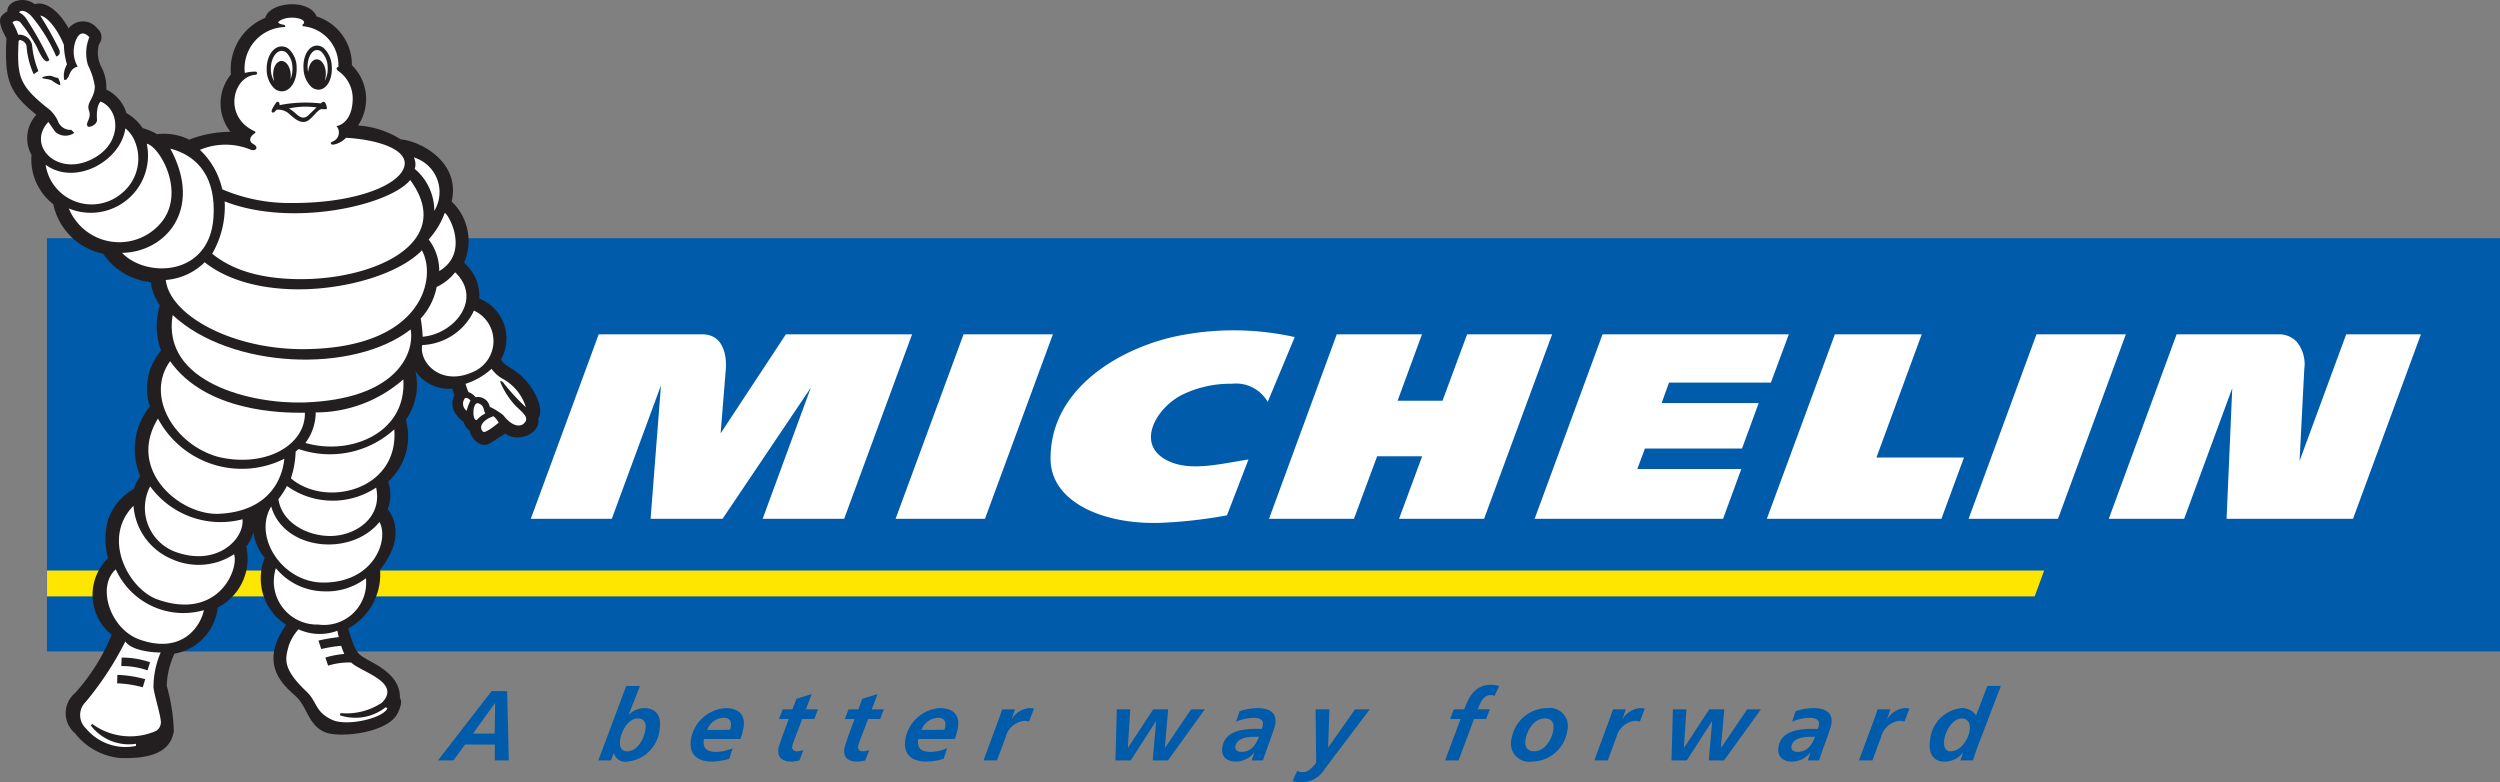
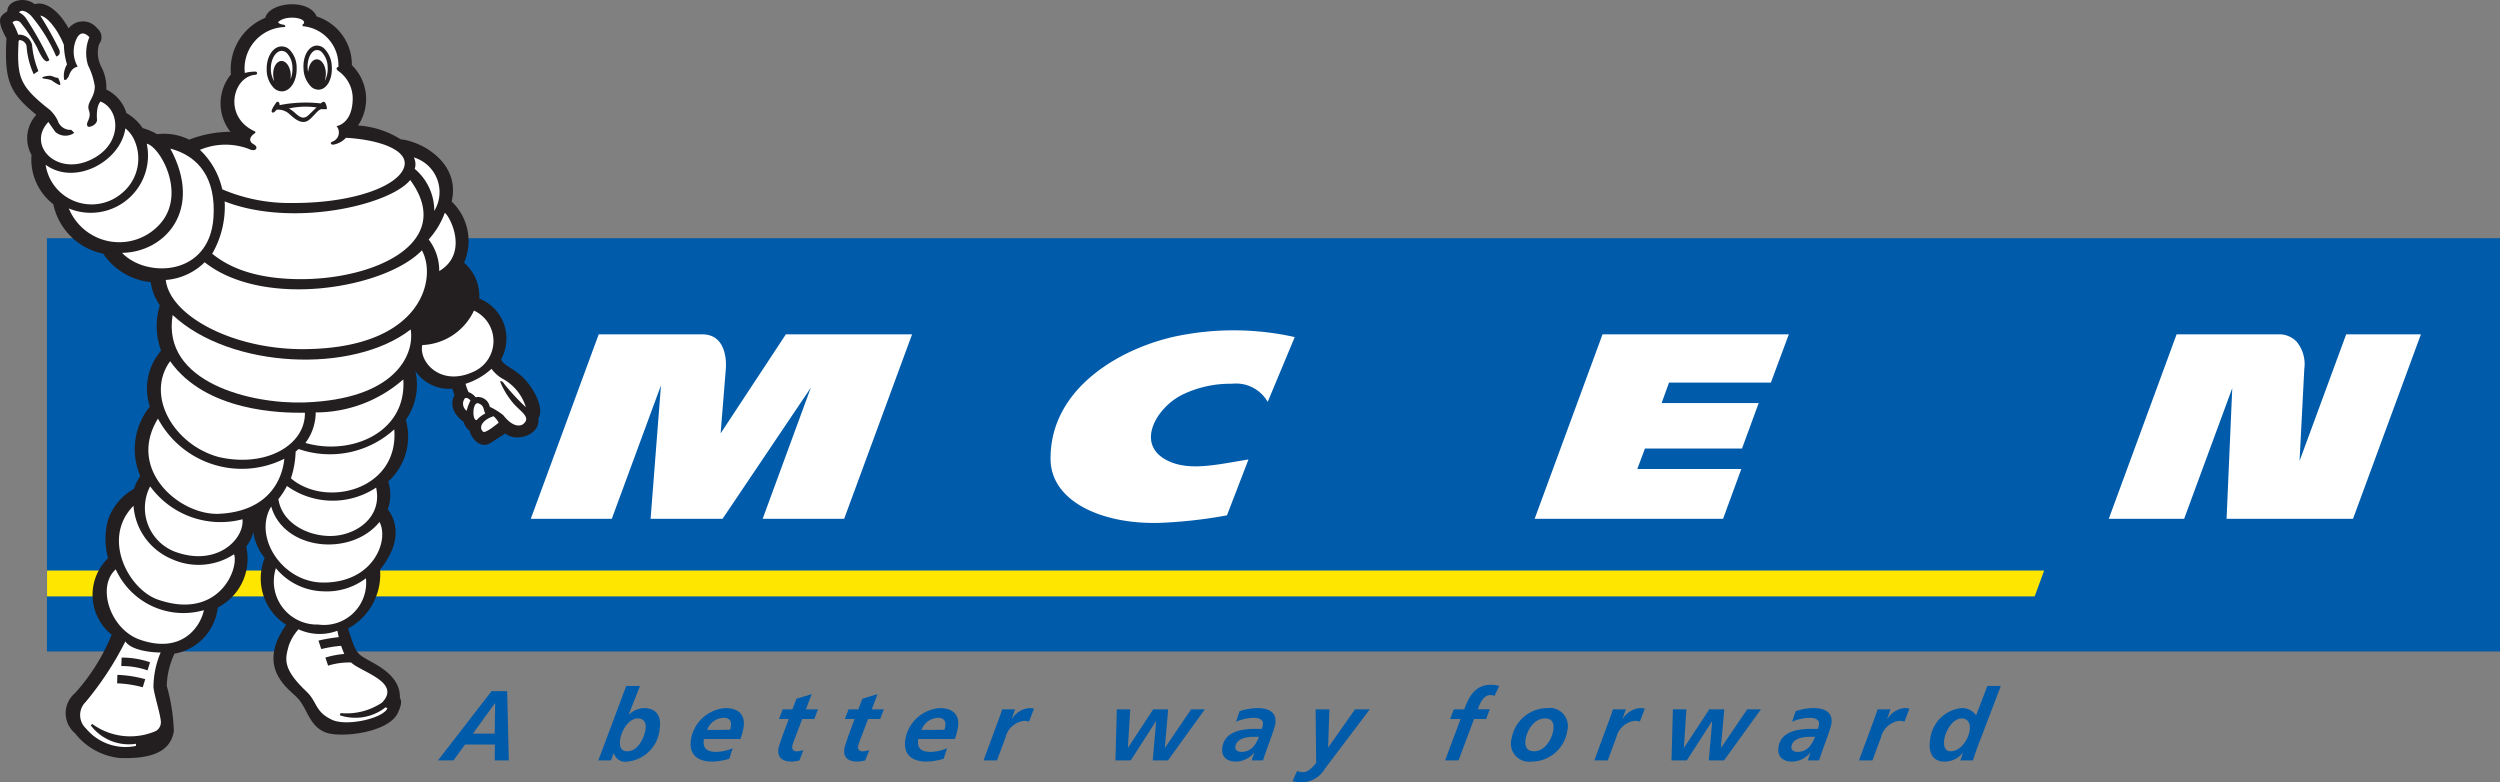
<svg xmlns="http://www.w3.org/2000/svg" id="Layer_1" data-name="Layer 1" viewBox="0 0 155.858 48.781">
  <rect x="0" y="0" width="155.858" height="48.781" fill="#808080" stroke="none" />
  <defs />
  <defs>
    <style>.cls-1{fill:#005baa}.cls-3{fill:#fff}.cls-4{fill:#231f20}</style>
  </defs>
  <path class="cls-1" d="M33.433 45.489h.972l.102 4.32h-.877l.008-.99h-1.862l-.717.99h-.97m2.184-1.672h1.355l.027-1.88h-.025zM41.828 45.166h.859l-.698 1.77-.002.013.015-.013h-.006l.011.013a1.363 1.363 0 0 1 .929-.402c.8 0 1.098.538.977 1.293a2.237 2.237 0 0 1-2.008 2.043.732.732 0 0 1-.844-.525h-.012l-.172.451h-.79m2.944-1.937c.063-.391-.092-.681-.48-.681-.572 0-1.01.743-1.098 1.3-.067.407.022.748.43.748.702 0 1.067-.865 1.148-1.366zM46.671 48.472c-.096.587.19.804.766.804a2.638 2.638 0 0 0 1.027-.229l-.21.658a3.937 3.937 0 0 1-1.06.178c-.926 0-1.48-.445-1.33-1.392a2.344 2.344 0 0 1 2.151-1.944c.794 0 1.257.402 1.127 1.213a3.66 3.66 0 0 1-.197.712m-.648-.57a1.325 1.325 0 0 0 .054-.216c.055-.34-.096-.533-.446-.533a1.127 1.127 0 0 0-1.03.75zM51.581 46.623h.608l.25-.658.951-.29-.36.948h.75l-.226.604H52.8l-.53 1.395a1.343 1.343 0 0 0-.087.307.247.247 0 0 0 .27.31 1.252 1.252 0 0 0 .42-.075l-.248.645a2.532 2.532 0 0 1-.463.074c-.57 0-.937-.223-.84-.836.04-.248.64-1.82.64-1.82h-.609M55.687 46.623h.61l.25-.658.949-.29-.36.948h.752l-.23.604h-.752l-.53 1.395a1.408 1.408 0 0 0-.087.307.247.247 0 0 0 .27.31 1.244 1.244 0 0 0 .419-.074l-.249.644a2.483 2.483 0 0 1-.462.074c-.57 0-.936-.223-.837-.836.04-.248.637-1.82.637-1.82h-.609M60.037 48.472c-.097.587.189.804.767.804a2.65 2.65 0 0 0 1.026-.229l-.211.658a3.95 3.95 0 0 1-1.058.178c-.928 0-1.483-.445-1.332-1.392a2.345 2.345 0 0 1 2.151-1.944c.795 0 1.258.402 1.127 1.213a3.728 3.728 0 0 1-.196.712m-.647-.57a1.557 1.557 0 0 0 .054-.216c.054-.34-.097-.533-.45-.533a1.129 1.129 0 0 0-1.027.75zM65.124 47.05c.047-.136.094-.281.143-.427h.802l-.21.6h.013a1.424 1.424 0 0 1 1.062-.676 1.24 1.24 0 0 1 .315.033l-.307.81a.99.99 0 0 0-.31-.05 1.355 1.355 0 0 0-1.158 1.04l-.532 1.429h-.839" transform="translate(-2.787 -2.402)" />
  <path class="cls-1" d="M69.626 44.22h.84l-.153 2.394h.011l1.572-2.394h.932l-.208 2.394h.014l1.625-2.394h.858l-2.304 3.187h-.948l.211-2.438h-.013l-1.571 2.438h-.952" />
  <path class="cls-1" d="M80.987 49.32h-.011a1.492 1.492 0 0 1-1.132.563c-.583 0-.946-.321-.85-.91.17-1.053 1.373-1.133 2.162-1.133h.297a.996.996 0 0 0 .067-.271c.052-.322-.284-.416-.58-.416a2.79 2.79 0 0 0-1.097.248l.224-.662a3.571 3.571 0 0 1 1.128-.192c.646 0 1.217.235 1.097.984-.07.426-.59 1.676-.762 2.278h-.708m-.648-.533c.628 0 .89-.426 1.104-.94h-.295c-.405 0-1.095.069-1.18.606-.037.222.158.334.371.334zM85.666 46.623l-.08 2.37h.013l1.666-2.37h.921l-2.778 3.67a1.758 1.758 0 0 1-1.429.89 2.21 2.21 0 0 1-.612-.087l.289-.632a.852.852 0 0 0 .36.076c.25 0 .458-.125.825-.577l-.034-3.34M93.844 47.227h-.652l.23-.605h.65c.3-.811.691-1.529 1.669-1.529a1.699 1.699 0 0 1 .509.08l-.294.618a.546.546 0 0 0-.25-.056c-.464 0-.657.553-.792.887h.75l-.228.605h-.753l-.965 2.582h-.84M100.5 47.946a2.255 2.255 0 0 1-2.235 1.937 1.133 1.133 0 0 1-1.235-1.454 2.267 2.267 0 0 1 2.214-1.882 1.13 1.13 0 0 1 1.255 1.399m-.878.006c.065-.413-.022-.761-.518-.761-.666 0-1.114.723-1.205 1.3-.068.42.055.748.536.748.654 0 1.099-.741 1.187-1.287zM103.2 47.05c.048-.136.096-.281.144-.427h.803l-.21.6h.013a1.423 1.423 0 0 1 1.061-.676 1.255 1.255 0 0 1 .317.033l-.308.81a.993.993 0 0 0-.311-.05 1.353 1.353 0 0 0-1.159 1.04l-.53 1.429h-.838" transform="translate(-2.787 -2.402)" />
  <path class="cls-1" d="M104.293 44.22h.841l-.154 2.394h.012l1.571-2.394h.933l-.209 2.394h.014l1.626-2.394h.857l-2.304 3.187h-.948l.211-2.438h-.013l-1.571 2.438h-.953" />
  <path class="cls-1" d="M115.655 49.32h-.013a1.487 1.487 0 0 1-1.13.563c-.582 0-.945-.321-.85-.91.169-1.053 1.372-1.133 2.16-1.133h.297a.963.963 0 0 0 .068-.271c.052-.322-.284-.416-.578-.416a2.796 2.796 0 0 0-1.099.248l.224-.662a3.576 3.576 0 0 1 1.128-.192c.646 0 1.216.235 1.098.984-.07.426-.59 1.676-.763 2.278h-.708m-.648-.533c.628 0 .89-.426 1.104-.94h-.295c-.408 0-1.095.069-1.18.606-.037.222.158.334.371.334zM119.7 47.05c.048-.136.096-.281.144-.427h.803l-.21.6h.013a1.423 1.423 0 0 1 1.061-.676 1.22 1.22 0 0 1 .314.033l-.305.81a.993.993 0 0 0-.311-.05 1.351 1.351 0 0 0-1.157 1.04l-.532 1.429h-.84M127.525 45.166l-1.503 3.936c-.093.274-.187.547-.233.707h-.784l.159-.47h-.014a1.433 1.433 0 0 1-1.14.544c-.766 0-1.01-.63-.898-1.324a2.202 2.202 0 0 1 1.947-2.012 1.06 1.06 0 0 1 .924.452l.703-1.833m-2.684 3.318c-.052.321-.021.755.393.755.613 0 1.09-.705 1.187-1.293.06-.371-.062-.755-.488-.755-.602 0-1.013.816-1.092 1.293z" transform="translate(-2.787 -2.402)" />
  <path class="cls-1" d="M2.926 14.852h152.932v25.762H2.926z" />
  <path fill="#ffe600" d="M127.439 35.567H2.932v1.613h123.916" />
  <path class="cls-3" d="M51.78 23.246l-4.067 6.174s.26-3.23.324-4.008c.048-.595-.024-2.166-1.468-2.166h-6.457l-4.234 11.5h5.05l3.066-8.32-.647 8.32h4.486l5.503-8.173-3.003 8.173h5.082l4.233-11.5M79.28 34.53a29.404 29.404 0 0 1-4.202.47c-3.615.1-6.766-1.347-6.795-3.957-.05-4.523 4.525-7 7.9-7.692a17.49 17.49 0 0 1 7.322.066l-1.685 4.04a2.275 2.275 0 0 0-2.237-1.13 6.82 6.82 0 0 0-3.002.642c-1.703.78-3.189 3.285-.776 4.25 1.337.535 3.041.11 4.816-.173" transform="translate(-2.787 -2.402)" />
-   <path class="cls-3" d="M128.302 32.343h-5.573l4.231-11.5h5.572M61.407 32.343h-5.572l4.236-11.5h5.569M91.465 20.843l-1.534 4.141h-2.802l1.522-4.141h-5.313l-4.223 11.501h5.295l1.445-3.898h2.807l-1.442 3.898h5.302l4.243-11.501M116.983 28.522l2.824-7.679h-5.415l-4.241 11.501h10.883l1.407-3.822" />
  <path class="cls-3" d="M149.055 23.246l-2.905 7.891c.039-.795.2-3.932.295-5.742a2.201 2.201 0 0 0-.477-1.69 1.521 1.521 0 0 0-1.011-.46h-6.474l-4.228 11.501h4.698l3-8.145-.354 8.146h7.882l4.233-11.501" transform="translate(-2.787 -2.402)" />
  <path class="cls-3" d="M102.074 29.239l.477-1.278h6.052l1.039-2.832h-6.052l.462-1.275h6.35l1.12-3.011H99.907l-4.233 11.501h11.747l1.138-3.105" />
  <path class="cls-4" d="M36.35 28.48c.317-.48-.043-1.484-.744-2.318-.656-.777-1.517-.988-1.573-1.372a2.68 2.68 0 0 0-1.366-3.776 2.77 2.77 0 0 0-.949-2.236 3.396 3.396 0 0 0-.774-3.813c.566-2.4-1.86-3.754-3.172-3.875a5.718 5.718 0 0 0-2.663-.865 2.955 2.955 0 0 0-.385-3.76 3.157 3.157 0 0 0-2.202-3.04c-.447-1.11-2.918-.932-3.203.093a3.465 3.465 0 0 0-2.135 3.524 2.85 2.85 0 0 0-.03 3.576 7.243 7.243 0 0 0-2.568.488l-.032-.01a3.5 3.5 0 0 0-1.972-.328 4.099 4.099 0 0 0-.905-.382 3.005 3.005 0 0 0-1.008-.936 2.407 2.407 0 0 0-1.255-1.467 2.74 2.74 0 0 0-.311-1.412 1.913 1.913 0 0 1-.139-1.42.693.693 0 0 0-.11-.972 1.126 1.126 0 0 0-1.787-.007c-.745-1.33-1.6-1.685-2.112-1.508-.666-.524-1.73-.2-1.711.437-.437.304-.736.45-.054 1.694-.135 2.596.151 3.37 1.862 4.764a2.153 2.153 0 0 0-.301 2.5 3.526 3.526 0 0 0 1.358 3.072 3.99 3.99 0 0 0 3.112 3.086 4.048 4.048 0 0 0 2.963 1.774 3.294 3.294 0 0 0 .567 1.442 4.424 4.424 0 0 0 .08 2.831 3.6 3.6 0 0 0-.7 3.484 4.217 4.217 0 0 0-.598 4.329 2.961 2.961 0 0 0-.39.796 3.567 3.567 0 0 0-1.612 1.909 4.562 4.562 0 0 0-.008 2.417 3.19 3.19 0 0 0 .225 4.774 12.438 12.438 0 0 1-2.276 3.632 1.636 1.636 0 0 0-.01 2.508 4.056 4.056 0 0 0 2.772 1.543c1.889.075 3.185-.337 3.392-1.68a11.831 11.831 0 0 0-.443-2.817 4.996 4.996 0 0 1 .484-2.007 3.292 3.292 0 0 0 2.697-2.876 3.418 3.418 0 0 0 1.774-3.8 2.4 2.4 0 0 0 .442-.905 3.168 3.168 0 0 0 .71 1.61 3.433 3.433 0 0 0 1.335 4.173c-1.894 2.683.15 3.981.695 4.547.643.664.735 1.794 1.805 2.176.921.332 3.893.015 4.471-1.242.146-.32.282-.68.123-.92.023-.9-.555-1.557-1.571-2.135-1.135-.652-1.114-.471-1.66-2.195a3.837 3.837 0 0 0 1.993-3.67c1.24-1.537 1.162-2.85.483-3.766a2.719 2.719 0 0 0 .028-1.729 3.8 3.8 0 0 0 1.096-3.845 3.772 3.772 0 0 0 .59-3.052 2.522 2.522 0 0 0 2.313 1.11c.007.022.082.287.13.408-.275.516-.15 1.133.573 1.664a.98.98 0 0 0 .384.56c-.011.246.605 1.259 1.346.716l.87-.556c.625.568 2.21.117 2.055-.944" transform="translate(-2.787 -2.402)" />
-   <path class="cls-3" d="M29.14 23.394c1.969-.169 3.76-2.349 2.022-4.016a3.175 3.175 0 0 1-1.154.915 4.001 4.001 0 0 1-.992 1.967 9.854 9.854 0 0 1 .124 1.134" transform="translate(-2.787 -2.402)" />
  <path class="cls-3" d="M32.336 21.766a3.727 3.727 0 0 1-3.225 2.148c-.218 1.042 1.123 2.59 3.144 1.684a2.09 2.09 0 0 0 .081-3.832M31.758 27.247a.55.55 0 0 0 .122.764 2.978 2.978 0 0 1 .237-.64c-.131-.165-.292-.199-.359-.124M33.042 28.18c-.129-.232-.058-.497-.426-.63-.382-.137-.41 1.087-.11 1.042a1.768 1.768 0 0 1 .536-.412M33.557 28.352c-.513.155-.922.546-.726.875.096.15.156.145.474-.05.202-.126.51-.376.572-.42a1.361 1.361 0 0 0-.32-.405M34.058 25.98a2.171 2.171 0 0 1-.626-.586 4.347 4.347 0 0 1-1.62.936 3.423 3.423 0 0 0 .182.517.97.97 0 0 1 .445.32.747.747 0 0 1 .883.597 4.302 4.302 0 0 1 .837.518c.63.815 1.1.67 1.239.562.55-.43-.203-.803-.625-1.32a4.997 4.997 0 0 1-.802-1.322c.012-.084.156-.028.254.136a13.704 13.704 0 0 0 1.347 1.452 3.038 3.038 0 0 0-1.514-1.81M21.788 24.168c7.383-.07 8.25-4.468 7.3-6.158-2.263 2.36-9.82 3.678-13.542.744a3.865 3.865 0 0 1-2.425 1.102c.254 2.215 4.17 4.355 8.667 4.312" transform="translate(-2.787 -2.402)" />
  <path class="cls-3" d="M16.794 14.957a5.895 5.895 0 0 1-.778 3.265c.667.526 2.092 1.53 5.296 1.582 4.807.075 9.919-2.27 7.049-6.178-1.283 1.573-7.358 2.982-11.567 1.332M10.42 14.417a2.79 2.79 0 0 0 .671-3.426 2.09 2.09 0 0 0-.487-.59c-.29 2.063-3.138 3.615-4.972 2.273a2.898 2.898 0 0 0 4.787 1.743" transform="translate(-2.787 -2.402)" />
  <path class="cls-3" d="M12.763 16.363c1.687-1.89-.022-4.841-.826-5a3.57 3.57 0 0 1-4.86 4.034 3.402 3.402 0 0 0 5.686.966" transform="translate(-2.787 -2.402)" />
  <path class="cls-3" d="M10.395 18.167c1.51 1.58 5.45 1.47 5.7-2.194.168-2.453-.915-3.838-2.69-4.307 2.078 3.831-.338 6.463-3.01 6.501M13.55 22.042c-.697 4.205 4.892 5.567 8.239 5.449 5.612-.2 6.859-2.942 6.602-4.551-3.58 2.783-11.22 2.476-14.842-.898" transform="translate(-2.787 -2.402)" />
  <path class="cls-3" d="M16.421 30.895c2.97.682 5.415-.762 5.375-2.762-1.463.022-6.17-.056-8.405-3.213-1.56 2.16.247 5.22 3.03 5.975" transform="translate(-2.787 -2.402)" />
  <path class="cls-3" d="M20.513 31.002a5.92 5.92 0 0 1-7.878-2.504c-1.977 3.211 1.387 6.06 3.825 5.935 3.034-.155 3.92-2.081 4.053-3.43" transform="translate(-2.787 -2.402)" />
  <path class="cls-3" d="M12.148 32.721a2.927 2.927 0 0 0 1.463 4.044c2.64 1.03 4.414-.723 4.294-1.99a5.424 5.424 0 0 1-5.757-2.054M10.005 37.898c-1.208 1.065-.357 3.737 1.506 4.384 2.656.925 3.786-.852 3.987-1.84a4.626 4.626 0 0 1-5.493-2.544" transform="translate(-2.787 -2.402)" />
  <path class="cls-3" d="M13.448 37.235a3.9 3.9 0 0 1-2.337-3.299c-2 2.004-.336 5.201 1.522 5.848 3.734 1.296 5.056-1.852 4.747-2.83a4.032 4.032 0 0 1-3.932.28M26.835 46.49l.102.075c-.28.625-2.531 1.137-3.446.712-1.083-.503-.913-1.114-1.6-1.765-1.53-1.447-1.32-2.052-1.101-2.86a3.014 3.014 0 0 1 .605-1.017 3.154 3.154 0 0 0 2.425.091c.014.075.068.31.086.397a10.146 10.146 0 0 0-1.265.216l.174.528a8.105 8.105 0 0 1 1.24-.203s.139.395.195.508a5.527 5.527 0 0 0-1.178.226l.17.503a4.388 4.388 0 0 1 1.437-.196c.613.591 3.157 1.229 1.924 2.5a3.962 3.962 0 0 1-2.58.653l-.055.133a3.049 3.049 0 0 0 2.867-.5M25.6 38.454a4.04 4.04 0 0 1-2.629.814 3.947 3.947 0 0 1-2.984-1.444 2.691 2.691 0 0 0 2.634 3.514 2.631 2.631 0 0 0 2.98-2.884" transform="translate(-2.787 -2.402)" />
  <path class="cls-3" d="M22.93 38.721c3.14.016 4.128-2.63 3.518-3.777-1.793 2.203-5.976 1.762-6.756-.969-1.142 1.898.683 4.733 3.237 4.746" transform="translate(-2.787 -2.402)" />
  <path class="cls-3" d="M23.35 35.817c1.566.013 3.298-1.117 2.886-3.016a4.896 4.896 0 0 1-5.56-.102 5.22 5.22 0 0 1-.531.821c.2 1.42 1.719 2.285 3.204 2.297" transform="translate(-2.787 -2.402)" />
  <path class="cls-3" d="M21.405 30.395a3.97 3.97 0 0 1-.186.155 5.82 5.82 0 0 1-.295 1.672c2.17 1.867 6.742.738 6.442-3.05a5.959 5.959 0 0 1-5.961 1.223" transform="translate(-2.787 -2.402)" />
  <path class="cls-3" d="M22.47 28.114a3.208 3.208 0 0 1-.642 1.902c2.834.82 6.327-.633 6.101-3.96a8.274 8.274 0 0 1-5.46 2.058M8.382 12.391c2.074-.936 1.927-3.15.677-3.658-.272.258-.24.958-.224 1.107.032.35-.499.54-.577.442-.185-.233.26-.467.074-.993-.18-.505.365-.76.365-1.511a4.432 4.432 0 0 0-.421-1.306 2.56 2.56 0 0 1 .085-1.755c-.182-.17-.476-.42-.753.006a1.89 1.89 0 0 0 .024 1.838c-.036.019-.374.006-.565.613-.003.01-.154.203-.154.203l-.125.004a1.398 1.398 0 0 1 .175-.965A4.574 4.574 0 0 1 6.77 5.2c-.353-.889-1.017-1.772-1.474-1.825a21.712 21.712 0 0 1 1.176 2.102c.156.379-.18.445-.18.445a10.121 10.121 0 0 0-1.566-2.539c-.3-.301-.637-.4-.748-.207a1.19 1.19 0 0 1 .43.365 22.06 22.06 0 0 1 1.459 2.6.211.211 0 0 1-.17.086c-.158-.025-.359-.315-.598-.863a9.587 9.587 0 0 0-.996-1.508.343.343 0 0 0-.538-.056 4.187 4.187 0 0 1 .357.765.82.82 0 0 1 .865.64 5.505 5.505 0 0 0 .395 1.627 4.214 4.214 0 0 0-.292.199 5.047 5.047 0 0 1-.448-1.766.49.49 0 0 0-.36-.356c-.114-.032-.137.043-.14.125-.099 2.172.032 2.718 1.959 4.224a2.237 2.237 0 0 1 .485.662.833.833 0 0 0 .847.578l.184.186a.95.95 0 0 1-1.18-.058 23.53 23.53 0 0 1-.433-.622c-1.343 1.422.453 3.35 2.578 2.387M10.603 42.39a19.744 19.744 0 0 1-2.48 3.78 1.139 1.139 0 0 0 .028 1.65 3.202 3.202 0 0 0 3.115 1.085l-.006-.133a2.97 2.97 0 0 1-2.815-1.149l.094-.086a4.015 4.015 0 0 0 3.971.436.638.638 0 0 0 .304-.611c-.065-.582-.395-1.563-.46-2.116a5.622 5.622 0 0 1 .448-2.167c-.568.011-1.857-.141-2.199-.69M28.642 12.93a3.413 3.413 0 0 1 1.219 2.621 2.26 2.26 0 0 0-1.276-3.336.921.921 0 0 1 .057.714M30.171 19.303c1.881-1.125.65-3.44.346-3.632a5.036 5.036 0 0 1-1.006 1.66 3.206 3.206 0 0 1 .66 1.972M16.643 14.205a10.693 10.693 0 0 0 4.368.853c4.004.01 6.78-1.145 6.996-2.343.177-.998-1.656-1.61-3.65-1.722a1.421 1.421 0 0 1-.785.427c-.145.01-.238-.1-.078-.183a.605.605 0 0 0 .272-.972c.213-.034.944-.3 1.004-1.559a2.093 2.093 0 0 0-.932-1.906s-.175-.188.044-.218a2.43 2.43 0 0 0-2.232-2.547l.012-.128a.1.1 0 0 0 .08-.127c-.053-.301-1.156-.424-1.592-.02-.095.087.216.177.303.18.11.005.19.153.03.15a2.58 2.58 0 0 0-2.433 2.862 2.346 2.346 0 0 1 .689-.084.098.098 0 0 1-.018.193c-1.441.11-2.039 2.635-.047 3.53 0 0 .1.058-.027.139-.235.151-.418.453-.059.657.128.074.227.168.17.288-.063.118-.262.112-.459.013a4.09 4.09 0 0 0-3.048.058 4.82 4.82 0 0 1 1.392 2.459" transform="translate(-2.787 -2.402)" />
  <path class="cls-4" d="M6.53 7.696c-.043.043-.341-.154-.515-.279-.282-.128-.583-.08-.594-.168-.008-.055.25-.122.485-.122.169.01.333.137.503.125.057.116.18.384.12.444M11.686 45.248a6.948 6.948 0 0 0-1.597-.244l.015-.529a7.43 7.43 0 0 1 1.737.27M11.984 44.195a4.826 4.826 0 0 0-1.637-.269l.024-.528a5.401 5.401 0 0 1 1.771.292M22.961 8.748a.395.395 0 0 0-.177.102 8.373 8.373 0 0 0-2.57.106c.01-.093-.022-.223-.144-.208-.045.004-.1.104-.125.137-.194.29-.27.45-.194.516.08.072.18-.045.283-.16a1.04 1.04 0 0 1 .675.176c.23.154.708.755 1.208.544.346-.16.677-.755.93-.756a2.106 2.106 0 0 0 .303.003c.057-.033-.057-.493-.189-.46m-1.076.936c-.422.217-.678-.334-1.093-.517a4.784 4.784 0 0 1 1.733-.066c-.137.108-.52.521-.64.583zM22.486 5.247c-.492.056-.831.694-.775 1.455a1.632 1.632 0 0 0 .484 1.115.668.668 0 0 0 .495.174c.493-.041.835-.683.781-1.46a1.632 1.632 0 0 0-.49-1.121.653.653 0 0 0-.495-.163" transform="translate(-2.787 -2.402)" />
  <path class="cls-3" d="M23.042 7.4c0 .007 0 .013.002.013l.008-.003a1.6 1.6 0 0 0 .161-.86 1.353 1.353 0 0 0-.39-.92.396.396 0 0 0-.308-.106c-.338.037-.59.566-.547 1.156.004.054.01.109.018.158.003.01.006.012.012.012.004 0 .007-.006.01-.02.038-.4.247-.714.51-.728.304-.02.566.361.582.853a1.36 1.36 0 0 1-.058.446" transform="translate(-2.787 -2.402)" />
  <path class="cls-4" d="M20.291 5.297c-.52.047-.905.692-.877 1.465a1.617 1.617 0 0 0 .453 1.133.716.716 0 0 0 .53.201c.524-.035.911-.682.884-1.47a1.595 1.595 0 0 0-.456-1.14.696.696 0 0 0-.533-.189" transform="translate(-2.787 -2.402)" />
  <path class="cls-3" d="M20.9 7.3l.006.008.01-.008a1.719 1.719 0 0 0 .104-.665 1.334 1.334 0 0 0-.362-.935.465.465 0 0 0-.344-.126c-.37.034-.664.573-.64 1.176a1.504 1.504 0 0 0 .177.667c.007.011.015.015.018.013a.013.013 0 0 0 .006-.013 1.243 1.243 0 0 1-.056-.327c-.022-.478.204-.877.509-.885.3-.013.563.37.584.856a1.192 1.192 0 0 1-.011.238" transform="translate(-2.787 -2.402)" />
</svg>